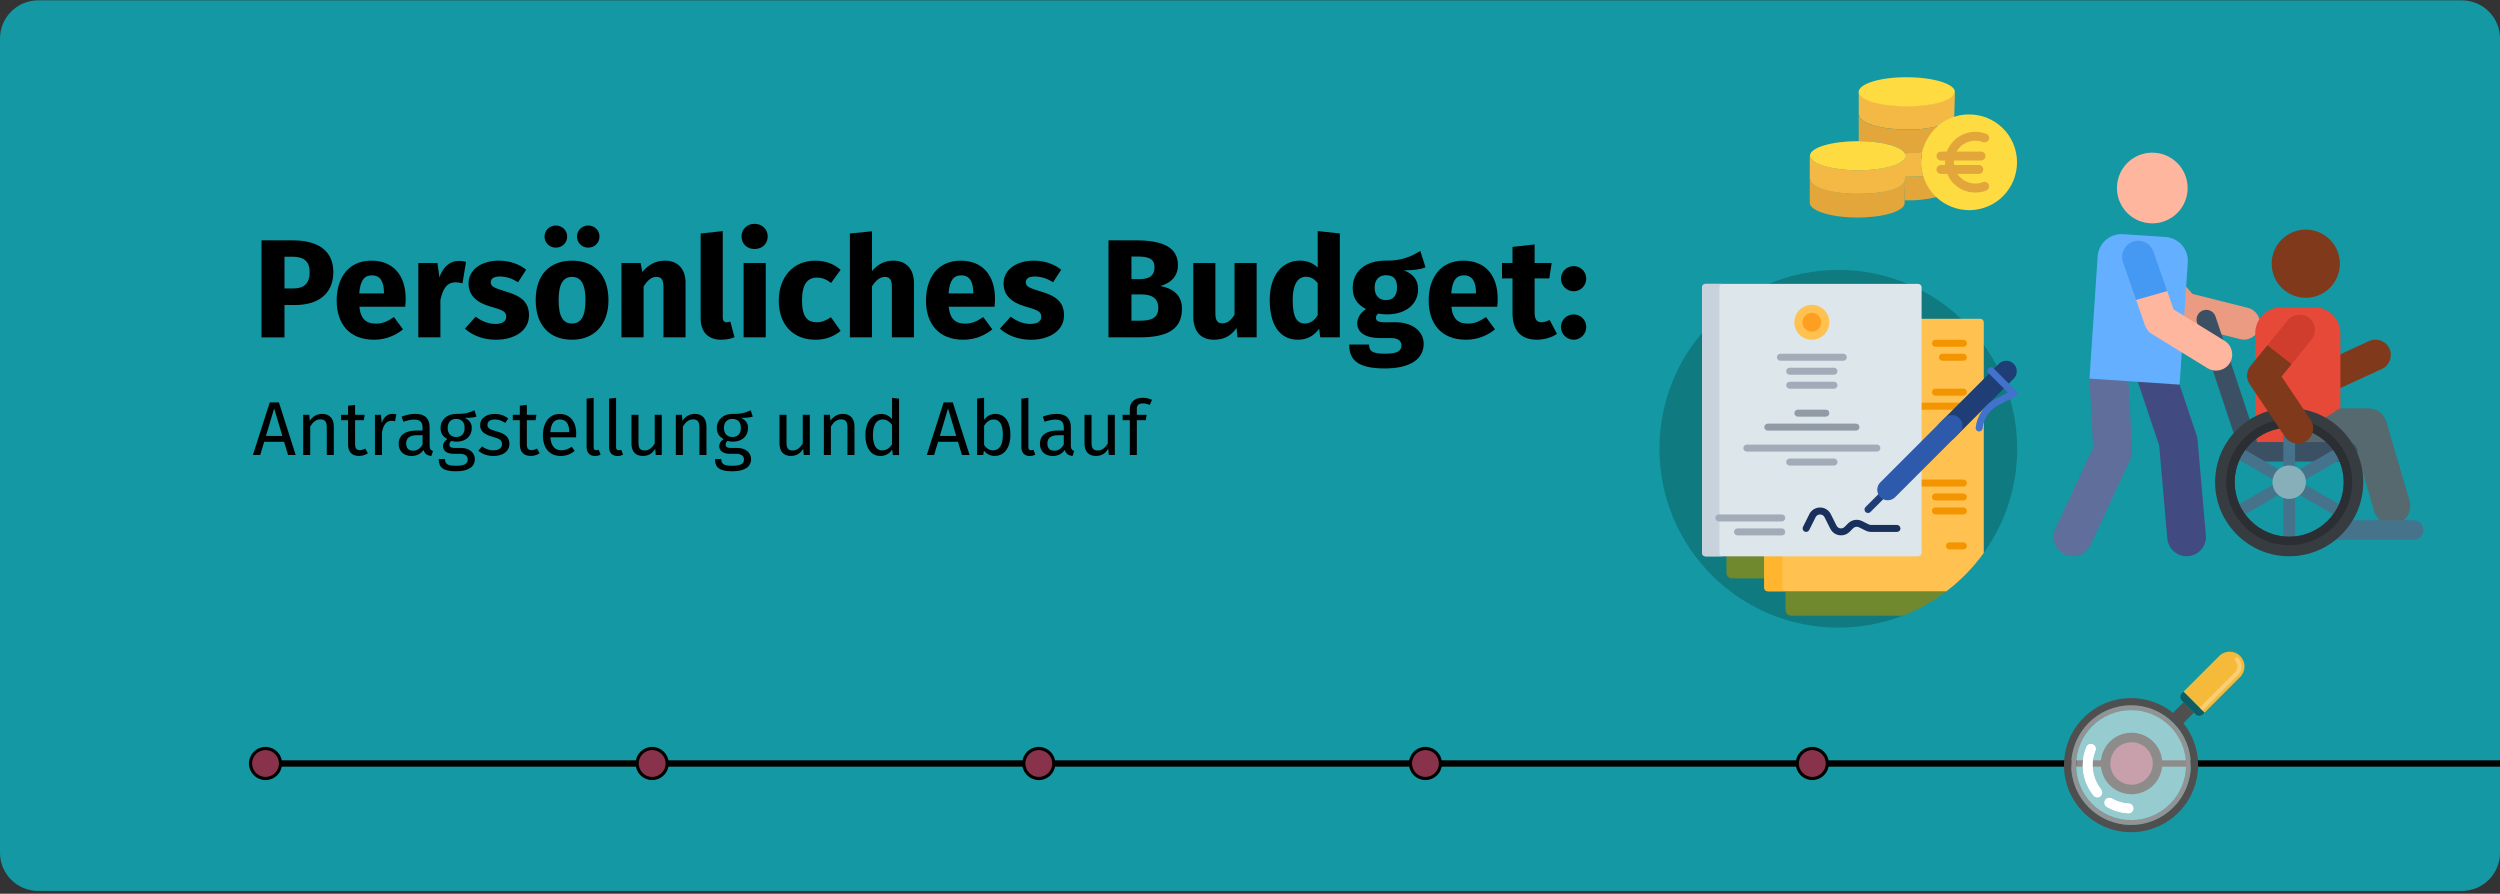
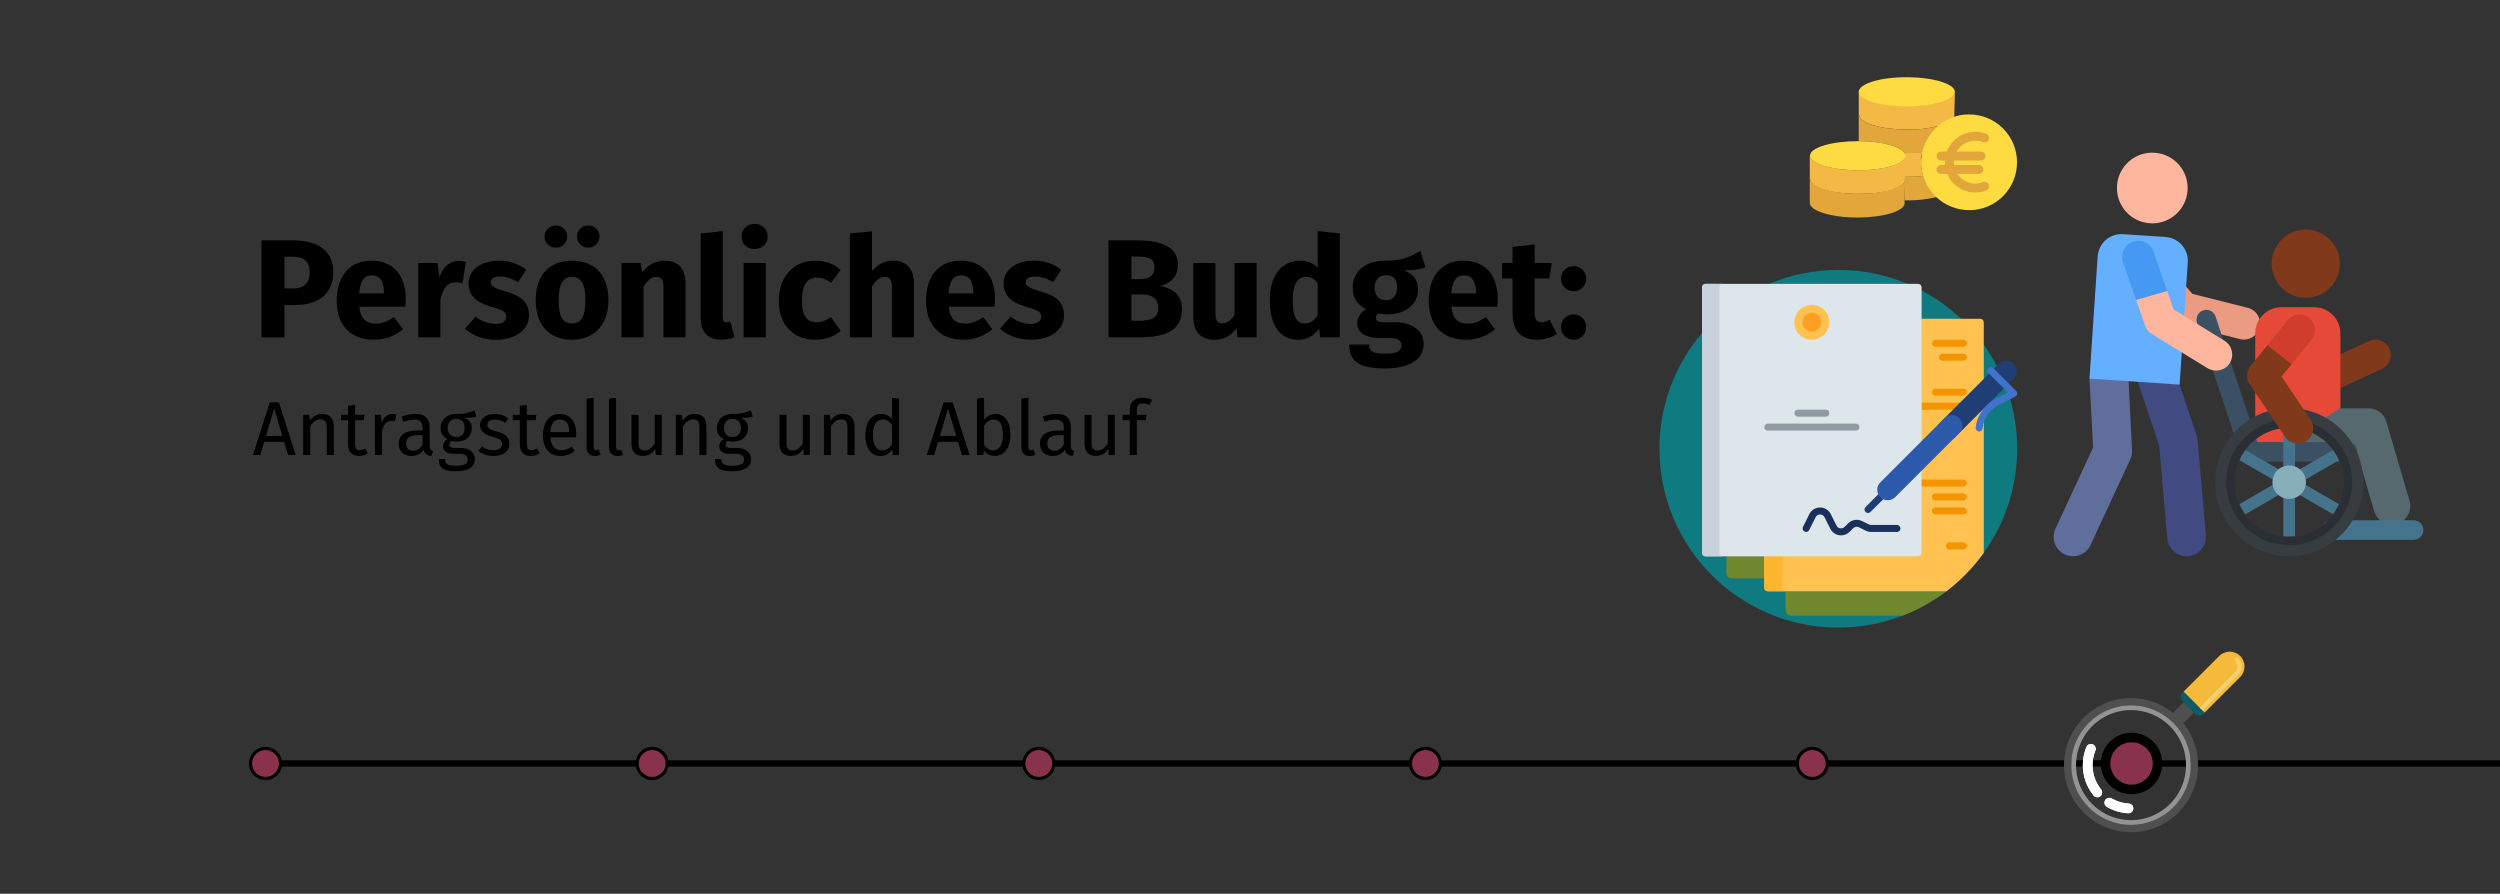
<svg xmlns="http://www.w3.org/2000/svg" viewBox="0 0 786 281">
  <rect x="0" y="0" width="786" height="281" fill="#333333" stroke="none" />
  <defs>
    <style>
      .cls-1 {
        fill: #46738c;
      }

      .cls-1, .cls-2, .cls-3, .cls-4, .cls-5, .cls-6, .cls-7, .cls-8, .cls-9, .cls-10, .cls-11, .cls-12, .cls-13, .cls-14, .cls-15, .cls-16, .cls-17, .cls-18, .cls-19, .cls-20, .cls-21, .cls-22, .cls-23, .cls-24, .cls-25, .cls-26, .cls-27, .cls-28, .cls-29, .cls-30, .cls-31, .cls-32, .cls-33, .cls-34, .cls-35, .cls-36, .cls-37, .cls-38, .cls-39, .cls-40, .cls-41 {
        stroke-width: 0px;
      }

      .cls-2 {
        fill: #2e5aac;
      }

      .cls-42 {
        fill: none;
        stroke-width: 2px;
      }

      .cls-42, .cls-43, .cls-44 {
        stroke: #010100;
      }

      .cls-3 {
        fill: #ff9f22;
      }

      .cls-4 {
        fill: #80391b;
      }

      .cls-5 {
        fill: #f6ba3a;
      }

      .cls-6 {
        fill: #000;
      }

      .cls-7 {
        fill: #fedb41;
      }

      .cls-8 {
        fill: #a2abb8;
      }

      .cls-9 {
        fill: #909ba6;
      }

      .cls-10 {
        fill: #0e5c64;
      }

      .cls-43 {
        stroke-width: 3px;
      }

      .cls-43, .cls-44 {
        fill: #88324c;
      }

      .cls-11 {
        fill: #203e76;
      }

      .cls-12 {
        fill: #1398a4;
      }

      .cls-13 {
        fill: #ffb52d;
      }

      .cls-14 {
        fill: #e2a63b;
      }

      .cls-15 {
        fill: #4699f2;
      }

      .cls-16 {
        fill: #64afff;
      }

      .cls-17 {
        fill: #414b82;
      }

      .cls-18 {
        fill: #71892e;
      }

      .cls-19 {
        fill: #55696e;
      }

      .cls-20 {
        fill: #f29500;
      }

      .cls-21 {
        fill: #87afb9;
      }

      .cls-22 {
        fill: #19305c;
      }

      .cls-23 {
        fill: #3c5064;
      }

      .cls-24 {
        fill: #f4f0ef;
        isolation: isolate;
        opacity: .58;
      }

      .cls-25 {
        fill: #2b2f33;
      }

      .cls-26 {
        fill: #4f4f4f;
      }

      .cls-27 {
        fill: #373c41;
      }

      .cls-28 {
        fill: #5f6e9b;
      }

      .cls-29 {
        fill: #ffc14f;
      }

      .cls-30 {
        fill: #dce6eb;
      }

      .cls-31 {
        fill: #e64937;
      }

      .cls-32 {
        fill: #0f7a7f;
      }

      .cls-33 {
        fill: #f4b844;
      }

      .cls-34 {
        fill: #fff;
      }

      .cls-35 {
        fill: #d13d2c;
      }

      .cls-36 {
        fill: #4172cc;
      }

      .cls-37 {
        fill: #c8d2dc;
      }

      .cls-38 {
        fill: #939393;
      }

      .cls-39 {
        fill: #ffb69e;
      }

      .cls-40 {
        fill: #eb9b81;
      }

      .cls-41 {
        fill: #f9cf75;
      }
    </style>
  </defs>
  <g id="HG">
    <g id="HG_blau" data-name="HG blau">
      <g id="Mask">
-         <path id="Path" class="cls-12" d="M786,12.11v256c0,3.18-1.26,6.24-3.51,8.49-2.25,2.25-5.3,3.51-8.49,3.51H12c-6.63,0-12-5.37-12-12V12.11C0,5.48,5.37.11,12,.11h762c6.63,0,12,5.37,12,12h0Z" />
-       </g>
+         </g>
    </g>
  </g>
  <g id="Ebene_1" data-name="Ebene 1">
    <g>
      <line id="Path-2" data-name="Path" class="cls-42" x1="78.66" y1="240.04" x2="786" y2="240.04" />
      <circle id="Oval" class="cls-43" cx="670.16" cy="240.04" r="8.17" />
      <circle id="Oval-2" data-name="Oval" class="cls-44" cx="83.48" cy="240.04" r="4.72" />
      <circle id="Oval-3" data-name="Oval" class="cls-44" cx="205.04" cy="240.04" r="4.72" />
      <circle id="Oval-4" data-name="Oval" class="cls-44" cx="326.6" cy="240.04" r="4.72" />
      <circle id="Oval-5" data-name="Oval" class="cls-44" cx="448.16" cy="240.04" r="4.72" />
      <circle id="Oval-6" data-name="Oval" class="cls-44" cx="569.79" cy="240.04" r="4.72" />
      <g id="Group">
        <g>
          <polygon id="Path-3" data-name="Path" class="cls-26" points="682.86 224.44 684.25 223.05 685.88 221.42 686.51 220.79 689.76 224.05 686.12 227.7 682.86 224.44" />
          <path id="Path-2" class="cls-5" d="M693.08,224.07l11.23-11.23c1.82-1.82,1.82-4.77,0-6.59-1.82-1.82-4.77-1.82-6.59,0l-11.23,11.23,6.59,6.59Z" />
          <path id="Path-3" class="cls-41" d="M691.53,222.52h0l.91.91,11.23-11.23c1.46-1.47,1.46-3.85,0-5.32-.12-.12-.29-.19-.46-.19-.26,0-.5.15-.6.4-.1.24-.05.52.14.7.96.96.97,2.53,0,3.49l-11.23,11.23Z" />
          <g>
            <path id="Path-4" class="cls-10" d="M686.49,217.47l6.59,6.6-.49.49c-.64.64-1.67.64-2.31,0l-4.29-4.29c-.31-.31-.48-.72-.48-1.15s.17-.85.48-1.15l.49-.5Z" />
            <path id="Shape" class="cls-26" d="M648.92,240.55c0,11.64,9.43,21.08,21.07,21.09,11.64,0,21.08-9.43,21.09-21.07,0-11.64-9.43-21.08-21.07-21.09-11.64,0-21.08,9.43-21.09,21.07ZM688.8,240.55c0,7.6-4.58,14.46-11.6,17.37-7.02,2.91-15.11,1.3-20.49-4.07-5.38-5.38-6.98-13.46-4.07-20.49s9.77-11.6,17.37-11.6c10.38,0,18.79,8.41,18.79,18.79h0Z" />
            <path id="Shape-2" data-name="Shape" class="cls-38" d="M651.2,240.55c0,10.38,8.41,18.8,18.79,18.8,10.38,0,18.8-8.41,18.8-18.79,0-10.38-8.41-18.8-18.79-18.8-10.38,0-18.8,8.41-18.8,18.79h0ZM687.3,240.55c0,6.99-4.21,13.3-10.68,15.98-6.46,2.68-13.9,1.2-18.85-3.75-4.95-4.95-6.43-12.38-3.75-18.85s8.98-10.68,15.98-10.68c9.55,0,17.29,7.74,17.29,17.29h0Z" />
-             <circle id="Oval-7" data-name="Oval" class="cls-24" cx="670.01" cy="240.55" r="17.29" />
          </g>
          <g id="Group-2">
            <path id="Path-5" class="cls-34" d="M670.46,255.01c-.3.45-.82.71-1.36.68-2.36-.13-4.66-.82-6.7-2.01-.47-.27-.76-.78-.76-1.32,0-.54.29-1.05.77-1.32.47-.27,1.05-.27,1.52,0,1.63.95,3.47,1.49,5.35,1.6.4.02.78.2,1.05.5.27.3.41.7.38,1.1,0,.27-.1.54-.25.76Z" />
            <path id="Path-6" class="cls-34" d="M660.67,250c-.08.12-.19.24-.3.33-.31.26-.72.38-1.12.33-.4-.04-.77-.24-1.03-.56-3.48-4.29-4.34-10.13-2.26-15.24.32-.78,1.21-1.15,1.99-.83.78.32,1.15,1.21.83,1.99-1.65,4.08-.96,8.73,1.8,12.16.42.52.45,1.26.08,1.81h0Z" />
          </g>
        </g>
        <g id="Group-3">
          <path id="Path-7" class="cls-34" d="M670.46,255.01c-.3.45-.82.71-1.36.68-2.36-.13-4.66-.82-6.7-2.01-.47-.27-.76-.78-.76-1.32,0-.54.29-1.05.77-1.32.47-.27,1.05-.27,1.52,0,1.63.95,3.47,1.49,5.35,1.6.4.02.78.2,1.05.5.27.3.41.7.38,1.1,0,.27-.1.54-.25.76Z" />
          <path id="Path-8" class="cls-34" d="M660.67,250c-.08.12-.19.24-.3.33-.31.26-.72.38-1.12.33-.4-.04-.77-.24-1.03-.56-3.48-4.29-4.34-10.13-2.26-15.24.32-.78,1.21-1.15,1.99-.83.78.32,1.15,1.21.83,1.99-1.65,4.08-.96,8.73,1.8,12.16.42.52.45,1.26.08,1.81h0Z" />
        </g>
      </g>
    </g>
    <g>
      <path class="cls-6" d="M104.8,85.51c0,7.08-5.02,10.39-12.06,10.39h-3.3v10.17h-7.22v-30.5h9.86c7.88,0,12.72,3.26,12.72,9.95ZM97.36,85.51c0-3.26-1.8-4.8-5.37-4.8h-2.55v9.99h2.68c3.26,0,5.24-1.36,5.24-5.19Z" />
      <path class="cls-6" d="M127.41,96.43h-14.43c.44,4.18,2.42,5.32,5.28,5.32,1.89,0,3.56-.66,5.59-2.07l2.86,3.87c-2.33,1.85-5.32,3.26-9.11,3.26-7.79,0-11.75-5.02-11.75-12.32s3.83-12.54,10.91-12.54c6.69,0,10.78,4.4,10.78,11.97,0,.75-.04,1.8-.13,2.51ZM120.72,91.94c-.04-3.17-1.01-5.37-3.78-5.37-2.33,0-3.65,1.45-4,5.68h7.79v-.31Z" />
      <path class="cls-6" d="M146.51,82.34l-1.1,6.73c-.75-.18-1.36-.31-2.11-.31-2.86,0-4.05,2.07-4.84,5.54v11.75h-6.95v-23.37h6.03l.62,4.53c1.06-3.26,3.34-5.19,6.03-5.19.88,0,1.54.09,2.33.31Z" />
      <path class="cls-6" d="M165.43,84.81l-2.55,3.92c-1.8-1.14-3.74-1.8-5.76-1.8-1.89,0-2.82.7-2.82,1.76,0,1.23.62,1.76,4.8,2.99,4.62,1.32,7.22,3.26,7.22,7.44,0,4.84-4.58,7.7-10.39,7.7-4.05,0-7.48-1.41-9.77-3.48l3.39-3.78c1.76,1.36,3.92,2.29,6.21,2.29,2.11,0,3.39-.79,3.39-2.2,0-1.58-.7-2.07-4.93-3.26-4.62-1.32-6.91-3.7-6.91-7.31,0-4,3.65-7.13,9.55-7.13,3.39,0,6.42,1.1,8.58,2.86Z" />
      <path class="cls-6" d="M191.3,94.4c0,7.48-4.31,12.41-11.44,12.41s-11.44-4.58-11.44-12.45,4.31-12.41,11.44-12.41,11.44,4.58,11.44,12.45ZM178.32,74.38c0,1.94-1.54,3.48-3.56,3.48s-3.56-1.54-3.56-3.48,1.58-3.48,3.56-3.48,3.56,1.54,3.56,3.48ZM175.63,94.36c0,5.19,1.41,7.35,4.22,7.35s4.22-2.24,4.22-7.31-1.41-7.35-4.22-7.35-4.22,2.24-4.22,7.31ZM188.48,74.38c0,1.94-1.5,3.48-3.56,3.48-1.94,0-3.52-1.54-3.52-3.48s1.58-3.48,3.52-3.48c2.07,0,3.56,1.54,3.56,3.48Z" />
      <path class="cls-6" d="M215.54,88.99v17.07h-6.95v-15.89c0-2.46-.84-3.12-2.2-3.12-1.54,0-2.86,1.1-4.05,3.04v15.97h-6.95v-23.37h6.03l.53,2.82c1.94-2.33,4.18-3.56,7.13-3.56,4.05,0,6.47,2.6,6.47,7.04Z" />
      <path class="cls-6" d="M220.29,100.12v-26.71l6.95-.75v27.2c0,.97.4,1.45,1.23,1.45.44,0,.84-.09,1.14-.22l1.32,4.93c-1.01.44-2.51.79-4.22.79-4.05,0-6.42-2.42-6.42-6.69Z" />
      <path class="cls-6" d="M241.37,74.33c0,2.24-1.67,3.96-4.14,3.96s-4.09-1.72-4.09-3.96,1.72-3.96,4.09-3.96,4.14,1.72,4.14,3.96ZM240.75,106.06h-6.95v-23.37h6.95v23.37Z" />
      <path class="cls-6" d="M264.29,84.81l-2.99,4.14c-1.5-1.14-2.86-1.67-4.44-1.67-2.99,0-4.71,2.02-4.71,7.26s1.85,6.78,4.62,6.78c1.67,0,2.82-.53,4.49-1.58l3.04,4.31c-2.16,1.72-4.66,2.77-7.88,2.77-7.17,0-11.57-4.84-11.57-12.23s4.44-12.63,11.44-12.63c3.26,0,5.77.97,8.01,2.86Z" />
      <path class="cls-6" d="M287.35,88.99v17.07h-6.95v-15.89c0-2.46-.88-3.12-2.2-3.12-1.54,0-2.86,1.1-4.05,2.99v16.02h-6.95v-32.65l6.95-.7v12.5c1.89-2.16,3.96-3.26,6.73-3.26,4,0,6.47,2.6,6.47,7.04Z" />
      <path class="cls-6" d="M312.69,96.43h-14.43c.44,4.18,2.42,5.32,5.28,5.32,1.89,0,3.56-.66,5.59-2.07l2.86,3.87c-2.33,1.85-5.32,3.26-9.11,3.26-7.79,0-11.75-5.02-11.75-12.32s3.83-12.54,10.91-12.54c6.69,0,10.78,4.4,10.78,11.97,0,.75-.04,1.8-.13,2.51ZM306,91.94c-.04-3.17-1.01-5.37-3.78-5.37-2.33,0-3.65,1.45-4,5.68h7.79v-.31Z" />
      <path class="cls-6" d="M333.64,84.81l-2.55,3.92c-1.8-1.14-3.74-1.8-5.76-1.8-1.89,0-2.82.7-2.82,1.76,0,1.23.62,1.76,4.8,2.99,4.62,1.32,7.22,3.26,7.22,7.44,0,4.84-4.58,7.7-10.39,7.7-4.05,0-7.48-1.41-9.77-3.48l3.39-3.78c1.76,1.36,3.92,2.29,6.21,2.29,2.11,0,3.39-.79,3.39-2.2,0-1.58-.7-2.07-4.93-3.26-4.62-1.32-6.91-3.7-6.91-7.31,0-4,3.65-7.13,9.55-7.13,3.39,0,6.42,1.1,8.58,2.86Z" />
      <path class="cls-6" d="M371.61,97.17c0,6.95-5.63,8.89-13.29,8.89h-9.81v-30.5h8.63c8.19,0,13.2,2.07,13.2,7.79,0,3.87-2.77,5.9-5.59,6.56,3.39.66,6.87,2.33,6.87,7.26ZM355.72,80.67v7.08h2.68c2.99,0,4.58-1.14,4.58-3.7s-1.67-3.39-5.15-3.39h-2.11ZM364.17,96.78c0-3.08-2.16-4.22-5.28-4.22h-3.17v8.27h2.64c3.39,0,5.81-.7,5.81-4.05Z" />
      <path class="cls-6" d="M395.1,106.06h-6.03l-.31-2.95c-1.67,2.46-3.96,3.7-7.08,3.7-4.36,0-6.51-2.82-6.51-7.35v-16.77h6.95v15.89c0,2.38.79,3.08,2.24,3.08s2.77-.97,3.78-2.73v-16.24h6.95v23.37Z" />
      <path class="cls-6" d="M421.24,73.41v32.65h-6.16l-.35-2.73c-1.36,1.94-3.48,3.48-6.64,3.48-5.94,0-8.89-4.93-8.89-12.5s3.78-12.37,9.55-12.37c2.29,0,4.18.84,5.54,2.2v-11.49l6.95.75ZM414.29,99.07v-10.08c-1.06-1.23-2.11-1.98-3.65-1.98-2.46,0-4.22,2.11-4.22,7.35,0,5.81,1.58,7.35,3.83,7.35,1.67,0,2.95-.88,4.05-2.64Z" />
      <path class="cls-6" d="M448.17,84.06c-1.63.66-3.78.92-6.73.92,2.95,1.28,4.4,2.99,4.4,6.03,0,4.53-3.74,7.83-9.81,7.83-.97,0-1.85-.09-2.68-.26-.48.26-.75.79-.75,1.32,0,.7.31,1.41,2.55,1.41h3.52c5.46,0,8.93,2.86,8.93,6.78,0,4.8-4.22,7.75-12.23,7.75-8.84,0-11.18-2.9-11.18-7.53h6.25c0,2.02.88,2.9,5.11,2.9s5.06-1.14,5.06-2.64c0-1.36-1.01-2.29-3.34-2.29h-3.39c-5.1,0-7.17-2.11-7.17-4.62,0-1.72,1.1-3.43,2.77-4.49-2.99-1.58-4.18-3.65-4.18-6.69,0-5.28,4.14-8.54,10.25-8.54,5.19.13,8.18-1.36,11-3.04l1.63,5.15ZM432.19,90.4c0,2.55,1.41,3.96,3.52,3.96,2.29,0,3.52-1.36,3.52-4.05s-1.19-3.78-3.52-3.78c-2.16,0-3.52,1.45-3.52,3.87Z" />
      <path class="cls-6" d="M470.74,96.43h-14.43c.44,4.18,2.42,5.32,5.28,5.32,1.89,0,3.56-.66,5.59-2.07l2.86,3.87c-2.33,1.85-5.33,3.26-9.11,3.26-7.79,0-11.75-5.02-11.75-12.32s3.83-12.54,10.91-12.54c6.69,0,10.78,4.4,10.78,11.97,0,.75-.04,1.8-.13,2.51ZM464.05,91.94c-.04-3.17-1.01-5.37-3.78-5.37-2.33,0-3.65,1.45-4,5.68h7.79v-.31Z" />
      <path class="cls-6" d="M489.53,104.96c-1.76,1.23-4.22,1.85-6.34,1.85-5.15-.04-7.66-2.95-7.66-8.45v-10.83h-3.3v-4.84h3.3v-5.06l6.95-.79v5.85h5.37l-.75,4.84h-4.62v10.74c0,2.24.75,3.04,2.2,3.04.79,0,1.58-.22,2.51-.75l2.33,4.4Z" />
      <path class="cls-6" d="M498.72,87.62c0,2.16-1.76,3.96-3.96,3.96s-4-1.8-4-3.96,1.76-3.96,4-3.96,3.96,1.8,3.96,3.96ZM498.72,102.81c0,2.2-1.76,4-3.96,4s-4-1.8-4-4,1.76-3.96,4-3.96,3.96,1.8,3.96,3.96Z" />
      <path class="cls-6" d="M89.32,138.91h-6.26l-1.25,4.15h-2.3l5.3-16.54h2.88l5.28,16.54h-2.4l-1.25-4.15ZM88.77,137.06l-2.57-8.64-2.59,8.64h5.16Z" />
      <path class="cls-6" d="M104.95,133.99v9.07h-2.21v-8.76c0-1.9-.77-2.45-1.99-2.45-1.42,0-2.38.89-3.22,2.23v8.98h-2.21v-12.65h1.9l.19,1.87c.86-1.3,2.21-2.16,3.86-2.16,2.33,0,3.67,1.46,3.67,3.86Z" />
      <path class="cls-6" d="M115.67,142.49c-.84.58-1.75.86-2.83.86-2.14,0-3.41-1.25-3.41-3.6v-7.63h-2.21v-1.7h2.21v-2.86l2.21-.26v3.12h3l-.24,1.7h-2.76v7.54c0,1.27.41,1.87,1.51,1.87.55,0,1.06-.17,1.68-.5l.84,1.46Z" />
      <path class="cls-6" d="M124.62,130.27l-.41,2.16c-.38-.1-.65-.14-1.1-.14-1.58,0-2.5,1.13-3.02,3.55v7.22h-2.21v-12.65h1.9l.22,2.57c.67-1.9,1.85-2.86,3.38-2.86.41,0,.86.05,1.25.14Z" />
      <path class="cls-6" d="M136.12,141.82l-.5,1.54c-1.27-.14-2.09-.65-2.47-1.9-.89,1.32-2.23,1.9-3.77,1.9-2.52,0-4.03-1.56-4.03-3.82,0-2.71,2.04-4.18,5.57-4.18h1.94v-.94c0-1.82-.89-2.5-2.64-2.5-.94,0-2.11.24-3.41.67l-.55-1.61c1.56-.58,2.95-.86,4.37-.86,3.05,0,4.44,1.56,4.44,4.2v5.78c0,1.1.41,1.46,1.06,1.7ZM132.86,139.73v-2.9h-1.66c-2.33,0-3.5.86-3.5,2.59,0,1.49.74,2.28,2.18,2.28,1.3,0,2.26-.65,2.98-1.97Z" />
      <path class="cls-6" d="M149.8,130.99c-1.06.34-2.26.38-3.7.38,1.49.67,2.23,1.73,2.23,3.19,0,2.5-1.8,4.3-4.82,4.3-.58,0-1.08-.07-1.61-.24-.36.26-.62.72-.62,1.18,0,.58.36,1.03,1.66,1.03h2.02c2.59,0,4.32,1.49,4.32,3.5,0,2.45-2.02,3.84-5.93,3.84-4.13,0-5.42-1.27-5.42-3.84h1.99c0,1.44.65,2.11,3.43,2.11s3.7-.7,3.7-1.97c0-1.2-.96-1.8-2.54-1.8h-1.99c-2.26,0-3.26-1.13-3.26-2.4,0-.82.48-1.63,1.39-2.23-1.46-.77-2.14-1.87-2.14-3.5,0-2.59,2.09-4.42,4.87-4.42,3.14.07,4.3-.46,5.78-1.13l.65,1.99ZM140.75,134.54c0,1.68.94,2.86,2.66,2.86s2.66-1.06,2.66-2.88-.91-2.81-2.71-2.81c-1.7,0-2.62,1.18-2.62,2.83Z" />
      <path class="cls-6" d="M159.81,131.57l-.94,1.39c-1.13-.72-2.11-1.08-3.29-1.08-1.44,0-2.33.65-2.33,1.66s.67,1.51,2.71,2.04c2.66.67,4.2,1.73,4.2,3.94,0,2.64-2.42,3.84-4.99,3.84-2.14,0-3.67-.7-4.78-1.66l1.18-1.34c1.01.77,2.18,1.22,3.55,1.22,1.66,0,2.71-.72,2.71-1.92s-.62-1.73-3.07-2.38c-2.74-.72-3.82-1.9-3.82-3.67,0-2.02,1.94-3.48,4.56-3.48,1.78,0,3.1.53,4.3,1.44Z" />
      <path class="cls-6" d="M169.67,142.49c-.84.58-1.75.86-2.83.86-2.14,0-3.41-1.25-3.41-3.6v-7.63h-2.21v-1.7h2.21v-2.86l2.21-.26v3.12h3l-.24,1.7h-2.76v7.54c0,1.27.41,1.87,1.51,1.87.55,0,1.06-.17,1.68-.5l.84,1.46Z" />
      <path class="cls-6" d="M181.1,137.5h-8.06c.22,2.93,1.58,4.06,3.41,4.06,1.25,0,2.18-.34,3.29-1.1l.96,1.32c-1.25.98-2.66,1.58-4.42,1.58-3.53,0-5.59-2.47-5.59-6.48s1.99-6.74,5.26-6.74,5.21,2.38,5.21,6.24c0,.43-.02.84-.05,1.13ZM178.96,135.72c0-2.47-.98-3.84-2.98-3.84-1.68,0-2.78,1.18-2.95,3.98h5.93v-.14Z" />
      <path class="cls-6" d="M184.43,140.57v-15.24l2.21-.26v15.46c0,.67.22,1.01.79,1.01.31,0,.58-.05.82-.14l.58,1.54c-.48.26-1.1.43-1.75.43-1.61,0-2.64-.98-2.64-2.78Z" />
      <path class="cls-6" d="M191.49,140.57v-15.24l2.21-.26v15.46c0,.67.22,1.01.79,1.01.31,0,.58-.05.82-.14l.58,1.54c-.48.26-1.1.43-1.75.43-1.61,0-2.64-.98-2.64-2.78Z" />
      <path class="cls-6" d="M208.07,143.06h-1.9l-.17-1.97c-.96,1.54-2.14,2.26-3.94,2.26-2.21,0-3.53-1.39-3.53-3.86v-9.07h2.21v8.83c0,1.73.58,2.38,1.94,2.38s2.4-.91,3.17-2.19v-9.02h2.21v12.65Z" />
      <path class="cls-6" d="M222.11,133.99v9.07h-2.21v-8.76c0-1.9-.77-2.45-1.99-2.45-1.42,0-2.38.89-3.22,2.23v8.98h-2.21v-12.65h1.9l.19,1.87c.86-1.3,2.21-2.16,3.86-2.16,2.33,0,3.67,1.46,3.67,3.86Z" />
      <path class="cls-6" d="M236.66,130.99c-1.06.34-2.26.38-3.7.38,1.49.67,2.23,1.73,2.23,3.19,0,2.5-1.8,4.3-4.82,4.3-.58,0-1.08-.07-1.61-.24-.36.26-.62.72-.62,1.18,0,.58.36,1.03,1.66,1.03h2.02c2.59,0,4.32,1.49,4.32,3.5,0,2.45-2.02,3.84-5.93,3.84-4.13,0-5.42-1.27-5.42-3.84h1.99c0,1.44.65,2.11,3.43,2.11s3.7-.7,3.7-1.97c0-1.2-.96-1.8-2.54-1.8h-1.99c-2.26,0-3.26-1.13-3.26-2.4,0-.82.48-1.63,1.39-2.23-1.46-.77-2.14-1.87-2.14-3.5,0-2.59,2.09-4.42,4.87-4.42,3.14.07,4.3-.46,5.78-1.13l.65,1.99ZM227.61,134.54c0,1.68.94,2.86,2.66,2.86s2.66-1.06,2.66-2.88-.91-2.81-2.71-2.81c-1.7,0-2.62,1.18-2.62,2.83Z" />
      <path class="cls-6" d="M254.61,143.06h-1.9l-.17-1.97c-.96,1.54-2.14,2.26-3.94,2.26-2.21,0-3.53-1.39-3.53-3.86v-9.07h2.21v8.83c0,1.73.58,2.38,1.94,2.38s2.4-.91,3.17-2.19v-9.02h2.21v12.65Z" />
      <path class="cls-6" d="M268.65,133.99v9.07h-2.21v-8.76c0-1.9-.77-2.45-1.99-2.45-1.42,0-2.38.89-3.22,2.23v8.98h-2.21v-12.65h1.9l.19,1.87c.86-1.3,2.21-2.16,3.86-2.16,2.33,0,3.67,1.46,3.67,3.86Z" />
      <path class="cls-6" d="M282.66,125.33v17.74h-1.94l-.22-1.75c-.82,1.27-2.09,2.04-3.65,2.04-3.07,0-4.78-2.62-4.78-6.55s1.87-6.67,4.97-6.67c1.49,0,2.57.67,3.41,1.56v-6.62l2.21.26ZM280.45,139.73v-6.19c-.79-1.01-1.68-1.66-2.93-1.66-1.9,0-3.07,1.58-3.07,4.87s1.06,4.85,2.88,4.85c1.42,0,2.28-.7,3.12-1.87Z" />
      <path class="cls-6" d="M301.19,138.91h-6.26l-1.25,4.15h-2.3l5.3-16.54h2.88l5.28,16.54h-2.4l-1.25-4.15ZM300.64,137.06l-2.57-8.64-2.59,8.64h5.16Z" />
      <path class="cls-6" d="M317.68,136.73c0,3.96-1.9,6.62-4.97,6.62-1.39,0-2.5-.62-3.36-1.68l-.22,1.39h-1.94v-17.74l2.21-.26v6.94c.86-1.18,2.04-1.87,3.58-1.87,2.86,0,4.7,2.38,4.7,6.6ZM315.3,136.73c0-3.6-1.18-4.85-2.95-4.85-1.39,0-2.3.96-2.95,1.97v6.05c.65,1.01,1.66,1.7,2.78,1.7,1.85,0,3.12-1.42,3.12-4.87Z" />
      <path class="cls-6" d="M321.11,140.57v-15.24l2.21-.26v15.46c0,.67.22,1.01.79,1.01.31,0,.58-.05.82-.14l.58,1.54c-.48.26-1.1.43-1.75.43-1.61,0-2.64-.98-2.64-2.78Z" />
      <path class="cls-6" d="M337.72,141.82l-.5,1.54c-1.27-.14-2.09-.65-2.47-1.9-.89,1.32-2.23,1.9-3.77,1.9-2.52,0-4.03-1.56-4.03-3.82,0-2.71,2.04-4.18,5.57-4.18h1.94v-.94c0-1.82-.89-2.5-2.64-2.5-.94,0-2.11.24-3.41.67l-.55-1.61c1.56-.58,2.95-.86,4.37-.86,3.05,0,4.44,1.56,4.44,4.2v5.78c0,1.1.41,1.46,1.06,1.7ZM334.45,139.73v-2.9h-1.66c-2.33,0-3.5.86-3.5,2.59,0,1.49.74,2.28,2.18,2.28,1.3,0,2.26-.65,2.98-1.97Z" />
      <path class="cls-6" d="M350.51,143.06h-1.9l-.17-1.97c-.96,1.54-2.14,2.26-3.94,2.26-2.21,0-3.53-1.39-3.53-3.86v-9.07h2.21v8.83c0,1.73.58,2.38,1.94,2.38s2.4-.91,3.17-2.19v-9.02h2.21v12.65Z" />
      <path class="cls-6" d="M357.42,128.66v1.75h3.07l-.24,1.7h-2.83v10.94h-2.21v-10.94h-2.26v-1.7h2.26v-1.73c0-2.11,1.39-3.62,3.96-3.62,1.2,0,2.02.22,3.02.65l-.7,1.61c-.82-.36-1.56-.48-2.21-.48-1.39,0-1.87.6-1.87,1.82Z" />
    </g>
    <g>
      <path class="cls-14" d="M568.99,56.35h.14c0,2.52,7.63,4.62,15.05,4.62s13.58-1.68,14.7-3.85h.07l-.14,5.88v.84c0,2.52-6.58,4.55-14.84,4.55s-14.98-2.1-14.98-4.62v-7.42s0,0,0,0Z" />
      <path class="cls-33" d="M584.53,28.77c0,2.52,7.28,4.55,15.19,4.55,7.91,0,14.42-1.89,14.91-4.27l-.21,7.77v.14c-1.89.63-3.64,1.61-5.18,2.87l-.14-.14c-3.08.77-6.3,1.12-9.45,1.05-8.19,0-15.12-2.03-15.12-4.62h-.14v-7.35s.14,0,.14,0Z" />
      <path class="cls-7" d="M599.57,24.29c8.33,0,15.05,2.1,15.05,4.62,0,.07-.07.21-.07.28-.49,2.38-6.72,4.27-14.98,4.27s-15.19-2.03-15.19-4.55h0c0-2.59,6.86-4.69,15.19-4.62Z" />
      <path class="cls-33" d="M584.18,60.96c-8.26,0-15.05-2.1-15.05-4.62h-.14v-7.28h.07c.21,2.45,7.21,4.48,15.12,4.48s14.42-1.89,14.91-4.27l-.14,6.3-.07,1.54h0c-1.12,2.17-6.44,3.85-14.7,3.85Z" />
      <path class="cls-14" d="M608.67,62.01c-3.01.7-6.02,1.05-9.1.98h-.77l.14-5.88v-1.54h.7c1.68,0,3.22-.07,4.76-.21h.35c.77,2.45,2.24,4.69,4.13,6.44l-.21.21Z" />
      <path class="cls-33" d="M598.8,48.37l.63-.35c1.61,0,3.08-.07,4.55-.21h.35c-.21.98-.35,1.96-.35,3.01,0,1.54.21,3.08.7,4.55h-.35c-1.54.14-3.15.21-4.9.21h-.7l.14-6.51v-.35c0-.07,0-.21-.07-.35Z" />
      <path class="cls-14" d="M609.23,39.76c-2.52,2.1-4.2,4.97-4.83,8.19h-.35c-1.4.14-2.87.21-4.41.21l-.63.35c-.77-2.31-7-4.13-14.63-4.13v-8.26h.14c0,2.59,6.93,4.62,15.12,4.62,3.15.07,6.37-.28,9.45-1.05l.14.07Z" />
      <g>
        <path class="cls-7" d="M603.98,50.96c0,1.54.21,3.01.7,4.48.77,2.52,2.24,4.83,4.2,6.65,2.87,2.59,6.51,3.99,10.36,3.99,8.33-.07,14.98-6.86,14.91-15.19-.07-8.33-6.86-14.98-15.19-14.91-1.47,0-3.01.21-4.41.7-1.96.56-3.78,1.54-5.32,2.94-2.52,2.17-4.27,5.11-4.97,8.33h0c0,.98-.28,2.03-.28,3.01Z" />
        <path class="cls-7" d="M584.18,44.38h.21c7.63,0,13.86,1.82,14.63,4.13.07.14.07.28.07.42v.35c-.49,2.38-6.79,4.27-14.91,4.27-8.12,0-14.91-2.03-15.12-4.48v-.14c0-2.52,6.86-4.55,15.12-4.55Z" />
      </g>
      <path class="cls-14" d="M625.29,58.1c-.28-.7-1.05-1.12-1.82-.84h0c-2.52.98-5.32.35-7.21-1.54-.35-.28-.63-.63-.84-1.05h6.72c.77,0,1.4-.63,1.4-1.4s-.63-1.4-1.4-1.4h-7.77c-.07-.49-.07-.91-.07-1.4h8.54c.77,0,1.4-.63,1.4-1.4s-.63-1.4-1.4-1.4h-7.7c.35-.56.7-1.05,1.12-1.47,1.89-1.89,4.69-2.45,7.21-1.54.7.28,1.54-.07,1.82-.77.28-.7-.07-1.54-.84-1.82h0c-3.5-1.33-7.49-.49-10.15,2.17-.98.98-1.75,2.17-2.24,3.43h-1.82c-.77,0-1.4.63-1.4,1.4s.63,1.4,1.4,1.4h1.26c0,.49,0,.91.07,1.4h-1.33c-.77,0-1.4.63-1.4,1.4s.63,1.4,1.4,1.4h2.03c.42,1.19,1.12,2.24,2.03,3.08,2.66,2.66,6.65,3.5,10.15,2.17.7-.28,1.12-1.05.84-1.82h0Z" />
    </g>
    <g>
      <path class="cls-32" d="M634.2,141.09c0,12.21-3.89,23.52-10.51,32.74-.31.43-2.04.1-2.36.52-2.78,3.65-5.97,6.85-9.54,9.72-.41.33-9.44,4.88-13.66,6.69-.62.27.76,2.54.12,2.79-6.29,2.44-13.14,3.77-20.29,3.77-31.06,0-56.23-25.18-56.23-56.23s25.18-56.23,56.23-56.23,56.23,25.18,56.23,56.23Z" />
      <path class="cls-18" d="M614.89,164.91v16.52c-.99.92-2.02,1.8-3.09,2.65-.41.33.57,1.51.15,1.83-4.15,3.15-8.75,5.74-13.69,7.65h-35.12c-.97,0-1.76-.79-1.76-1.76v-9.96h-16.83c-.97,0-1.76-.79-1.76-1.76v-26.89c0-.97.79-1.76,1.76-1.76h20.98c.97,0,1.76.79,1.76,1.76v9.96h45.83c.97,0,1.76.79,1.76,1.76h0Z" />
      <path class="cls-29" d="M623.7,101.33v72.5c-3.29,4.59-7.26,8.66-11.75,12.07h-56.16c-.61,0-1.1-.49-1.1-1.1v-83.47c0-.61.49-1.1,1.1-1.1h66.81c.61,0,1.1.49,1.1,1.1Z" />
      <path class="cls-13" d="M561.46,185.9h-5.67c-.61,0-1.1-.49-1.1-1.1v-83.47c0-.61.49-1.1,1.1-1.1h5.67c-.61,0-1.1.49-1.1,1.1v83.47c0,.61.49,1.1,1.1,1.1h0Z" />
      <path class="cls-20" d="M607.41,107.92c0-.61.49-1.1,1.1-1.1h8.79c.61,0,1.1.49,1.1,1.1s-.49,1.1-1.1,1.1h-8.79c-.61,0-1.1-.49-1.1-1.1ZM617.29,122.2h-8.79c-.61,0-1.1.49-1.1,1.1s.49,1.1,1.1,1.1h8.79c.61,0,1.1-.49,1.1-1.1s-.49-1.1-1.1-1.1ZM617.29,155.15h-8.79c-.61,0-1.1.49-1.1,1.1s.49,1.1,1.1,1.1h8.79c.61,0,1.1-.49,1.1-1.1s-.49-1.1-1.1-1.1ZM617.29,159.54h-8.79c-.61,0-1.1.49-1.1,1.1s.49,1.1,1.1,1.1h8.79c.61,0,1.1-.49,1.1-1.1s-.49-1.1-1.1-1.1ZM617.29,170.53h-4.39c-.61,0-1.1.49-1.1,1.1s.49,1.1,1.1,1.1h4.39c.61,0,1.1-.49,1.1-1.1s-.49-1.1-1.1-1.1ZM617.29,126.6h-17.57c-.61,0-1.1.49-1.1,1.1s.49,1.1,1.1,1.1h17.57c.61,0,1.1-.49,1.1-1.1s-.49-1.1-1.1-1.1ZM617.29,150.76h-17.57c-.61,0-1.1.49-1.1,1.1s.49,1.1,1.1,1.1h17.57c.61,0,1.1-.49,1.1-1.1s-.49-1.1-1.1-1.1ZM617.29,111.22h-6.59c-.61,0-1.1.49-1.1,1.1s.49,1.1,1.1,1.1h6.59c.61,0,1.1-.49,1.1-1.1s-.49-1.1-1.1-1.1Z" />
      <path class="cls-30" d="M603.05,174.92h-66.81c-.61,0-1.1-.49-1.1-1.1v-83.47c0-.61.49-1.1,1.1-1.1h66.81c.61,0,1.1.49,1.1,1.1v83.47c0,.61-.49,1.1-1.1,1.1Z" />
      <path class="cls-37" d="M541.69,174.92h-5.45c-.61,0-1.1-.49-1.1-1.1v-83.47c0-.61.49-1.1,1.1-1.1h5.45c-.61,0-1.1.49-1.1,1.1v83.47c0,.61.49,1.1,1.1,1.1Z" />
      <path class="cls-9" d="M564.15,129.89c0-.61.49-1.1,1.1-1.1h8.79c.61,0,1.1.49,1.1,1.1s-.49,1.1-1.1,1.1h-8.79c-.61,0-1.1-.49-1.1-1.1ZM583.5,133.19h-27.71c-.61,0-1.1.49-1.1,1.1s.49,1.1,1.1,1.1h27.71c.61,0,1.1-.49,1.1-1.1s-.49-1.1-1.1-1.1Z" />
-       <path class="cls-8" d="M561.28,167.23c0,.61-.49,1.1-1.1,1.1h-13.91c-.61,0-1.1-.49-1.1-1.1s.49-1.1,1.1-1.1h13.91c.61,0,1.1.49,1.1,1.1ZM560.18,161.74h-19.77c-.61,0-1.1.49-1.1,1.1s.49,1.1,1.1,1.1h19.77c.61,0,1.1-.49,1.1-1.1s-.49-1.1-1.1-1.1ZM576.6,115.61h-13.91c-.61,0-1.1.49-1.1,1.1s.49,1.1,1.1,1.1h13.91c.61,0,1.1-.49,1.1-1.1s-.49-1.1-1.1-1.1ZM576.6,120.01h-13.91c-.61,0-1.1.49-1.1,1.1s.49,1.1,1.1,1.1h13.91c.61,0,1.1-.49,1.1-1.1s-.49-1.1-1.1-1.1ZM559.76,113.42h19.77c.61,0,1.1-.49,1.1-1.1s-.49-1.1-1.1-1.1h-19.77c-.61,0-1.1.49-1.1,1.1s.49,1.1,1.1,1.1ZM576.6,144.17h-13.91c-.61,0-1.1.49-1.1,1.1s.49,1.1,1.1,1.1h13.91c.61,0,1.1-.49,1.1-1.1s-.49-1.1-1.1-1.1ZM590.09,139.78h-40.89c-.61,0-1.1.49-1.1,1.1s.49,1.1,1.1,1.1h40.89c.61,0,1.1-.49,1.1-1.1s-.49-1.1-1.1-1.1Z" />
      <path class="cls-29" d="M575.13,101.33c0,3.03-2.46,5.49-5.49,5.49s-5.49-2.46-5.49-5.49,2.46-5.49,5.49-5.49,5.49,2.46,5.49,5.49Z" />
      <path class="cls-3" d="M572.6,101.33c0,1.63-1.32,2.96-2.96,2.96s-2.96-1.32-2.96-2.96,1.32-2.96,2.96-2.96,2.96,1.32,2.96,2.96Z" />
      <path class="cls-22" d="M597.52,166.13c0,.61-.49,1.1-1.1,1.1h-8.16c-.58,0-1.17-.14-1.69-.4l-2.11-1.05c-.61-.3-1.34-.18-1.82.3l-1.14,1.14c-.73.73-1.7,1.1-2.67,1.1s-1.93-.37-2.67-1.1c-.29-.29-.52-.62-.71-.98l-1.81-3.62c-.27-.54-.8-.87-1.41-.87s-1.14.33-1.41.87l-2,4.01c-.27.54-.93.76-1.47.49-.54-.27-.76-.93-.49-1.47l2-4.01c.64-1.29,1.94-2.08,3.37-2.08s2.73.8,3.37,2.08l1.81,3.62c.08.15.17.29.29.41.61.61,1.61.61,2.23,0l1.14-1.14c1.15-1.15,2.9-1.43,4.35-.71l2.11,1.05c.22.11.46.17.7.17h8.16c.61,0,1.1.49,1.1,1.1h0Z" />
      <path class="cls-11" d="M594.28,153.21c.43.43.43,1.12,0,1.55l-6.21,6.21c-.43.43-1.12.43-1.55,0s-.43-1.12,0-1.55l6.21-6.21c.43-.43,1.12-.43,1.55,0ZM633.11,114.38c-1.29-1.29-3.37-1.29-4.66,0l-18.64,18.64c-1.29,1.29-1.29,3.37,0,4.66s3.37,1.29,4.66,0l18.64-18.64c1.29-1.29,1.29-3.37,0-4.66Z" />
      <path class="cls-2" d="M591.17,156.32c-1.29-1.29-1.29-3.37,0-4.66l20.19-20.19c1.29-1.29,3.37-1.29,4.66,0s1.29,3.37,0,4.66l-20.19,20.19c-1.29,1.29-3.37,1.29-4.66,0h0Z" />
      <path class="cls-36" d="M634.19,123.87c-.05.35-.27.65-.58.81l-5.25,2.7c-2.8,1.44-4.69,4.18-5.03,7.31-.07.6-.61,1.04-1.21.97-.26-.03-.48-.14-.65-.31-.23-.23-.35-.55-.32-.9.43-3.87,2.75-7.24,6.21-9.02l3.91-2.02-6.08-6.08c-.43-.43-.43-1.12,0-1.55s1.12-.43,1.55,0l7.14,7.14c.25.25.36.6.31.95h0Z" />
    </g>
    <g>
      <path class="cls-40" d="M704.26,106.61l-18.97-4.77c-1.01-.25-1.91-.81-2.59-1.59l-14.05-16.18c-1.84-2.11-1.61-5.32.5-7.15,2.11-1.84,5.32-1.61,7.15.5l13,14.98,17.42,4.39c2.72.68,4.36,3.44,3.68,6.15-.68,2.71-3.43,4.36-6.15,3.68h0Z" />
      <g>
        <path class="cls-4" d="M728.05,121.03l-9.73-14.94c-1.46-2.23-.82-5.22,1.41-6.68,2.23-1.46,5.22-.82,6.68,1.41l7.46,11.45,10.97-5.05c2.42-1.11,5.29-.05,6.4,2.37,1.11,2.42.05,5.29-2.37,6.4l-14.76,6.79c-2.17,1-4.75.26-6.06-1.75h0Z" />
        <g>
          <path class="cls-19" d="M746.44,160.7l-6.07-20.73h-22.12c-3.2,0-5.79-2.59-5.79-5.79s2.59-5.79,5.79-5.79h26.46c2.57,0,4.84,1.7,5.56,4.17l7.29,24.89c.9,3.07-.86,6.29-3.93,7.19-3.06.9-6.29-.85-7.19-3.93Z" />
          <path class="cls-31" d="M727.59,96.58h-10.31c-4.55,0-8.24,3.69-8.24,8.24v32.03c0,2.8,2.27,5.07,5.07,5.07l21.71-13.61v-23.49c0-4.55-3.69-8.24-8.24-8.24Z" />
          <path class="cls-1" d="M758.84,169.71h-25.8c-1.7,0-3.07-1.37-3.07-3.07s1.37-3.07,3.07-3.07h25.8c1.7,0,3.07,1.37,3.07,3.07s-1.37,3.07-3.07,3.07Z" />
          <path class="cls-23" d="M738.08,145.12h-30.64c-1.32,0-2.5-.85-2.91-2.1l-13.79-41.57c-.53-1.61.34-3.35,1.95-3.88,1.61-.53,3.35.34,3.88,1.95l13.1,39.47h28.42c1.7,0,3.07,1.37,3.07,3.07,0,1.7-1.37,3.07-3.07,3.07Z" />
          <path class="cls-1" d="M738.16,160.11l-14.75-8.52,14.75-8.52c.88-.51,1.18-1.64.67-2.52-.51-.88-1.64-1.18-2.52-.67l-14.75,8.52v-17.03c0-1.02-.83-1.84-1.84-1.84s-1.84.83-1.84,1.84v17.03l-14.75-8.52c-.88-.51-2.01-.21-2.52.67s-.21,2.01.67,2.52l14.75,8.52-14.75,8.52c-.88.51-1.18,1.64-.67,2.52.34.59.96.92,1.6.92.31,0,.63-.08.92-.25l14.75-8.52v17.03c0,1.02.83,1.84,1.84,1.84s1.84-.83,1.84-1.84v-17.03l14.75,8.52c.29.17.61.25.92.25.64,0,1.26-.33,1.6-.92.51-.88.21-2.01-.67-2.52h0Z" />
          <path class="cls-21" d="M719.72,146.34c-2.9,0-5.26,2.35-5.26,5.26s2.35,5.26,5.26,5.26,5.26-2.35,5.26-5.26-2.35-5.26-5.26-5.26Z" />
          <path class="cls-27" d="M719.72,174.89c-12.84,0-23.29-10.45-23.29-23.29s10.45-23.29,23.29-23.29,23.29,10.45,23.29,23.29-10.45,23.29-23.29,23.29ZM719.72,134.44c-9.46,0-17.15,7.69-17.15,17.15s7.69,17.15,17.15,17.15,17.15-7.69,17.15-17.15-7.69-17.15-17.15-17.15Z" />
          <path class="cls-25" d="M719.72,134.45c9.46,0,17.15,7.69,17.15,17.15s-7.69,17.15-17.15,17.15-17.15-7.69-17.15-17.15,7.69-17.15,17.15-17.15M719.72,131.78c-10.94,0-19.81,8.87-19.81,19.81s8.87,19.81,19.81,19.81,19.81-8.87,19.81-19.81-8.87-19.81-19.81-19.81Z" />
          <circle class="cls-4" cx="724.99" cy="82.94" r="10.72" transform="translate(298.84 675.3) rotate(-60.8)" />
          <path class="cls-4" d="M718.43,137.35l-11.13-16.55c-1.18-1.76-1.08-4.09.26-5.74l5.3-6.51,5.61.42,2.01,5.52-3.16,3.89,9.13,13.59c1.49,2.21.9,5.21-1.31,6.7-2.22,1.49-5.22.89-6.7-1.31h0Z" />
          <path class="cls-35" d="M726.05,99.98c-2.07-1.68-5.11-1.37-6.79.7l-6.4,7.87,7.61,5.94,6.28-7.72c1.68-2.07,1.37-5.11-.7-6.79h0Z" />
        </g>
      </g>
      <path class="cls-28" d="M649.19,174.32c-3.05-1.41-4.37-5.03-2.96-8.08l11.85-25.56-1.15-21.64s2.49-6.07,5.85-6.24c3.35-.17,6.21,2.42,6.38,5.77l1.15,23c.05.99-.14,1.97-.56,2.86l-12.49,26.93c-1.41,3.05-5.03,4.37-8.08,2.96h0Z" />
      <path class="cls-17" d="M681.4,169.33l-2.55-29.27-7.79-23.17c-1.07-3.18.64-6.64,3.83-7.71,3.19-1.07,6.63.64,7.71,3.83l8.02,23.86c.15.46.25.93.29,1.41l2.62,29.99c.29,3.35-2.18,6.3-5.53,6.59-3.36.29-6.3-2.2-6.59-5.53h0Z" />
      <path class="cls-16" d="M680.85,74.51l-13.36-.89c-4.14-.28-7.71,2.85-7.99,6.99l-2.57,38.43,28.34,1.89,2.57-38.43c.28-4.14-2.85-7.71-6.99-7.99h0Z" />
      <path class="cls-39" d="M677.42,48.02c-6.12-.41-11.42,4.22-11.83,10.35-.41,6.12,4.22,11.42,10.35,11.83,6.12.41,11.42-4.22,11.83-10.35.41-6.12-4.22-11.42-10.35-11.83Z" />
      <path class="cls-39" d="M694.09,115.79l-17.56-10.8c-.99-.61-1.75-1.55-2.13-2.65l-2.81-8.06,4.17-4.23,5.61,1.46,2.01,5.78,16.02,9.85c2.38,1.47,3.13,4.59,1.66,6.97-1.47,2.39-4.6,3.12-6.97,1.66h0Z" />
      <path class="cls-15" d="M681.37,91.52l-4.33-12.43c-.92-2.64-3.81-4.04-6.46-3.12-2.64.92-4.04,3.81-3.12,6.46l4.13,11.86,9.77-2.77Z" />
    </g>
  </g>
</svg>